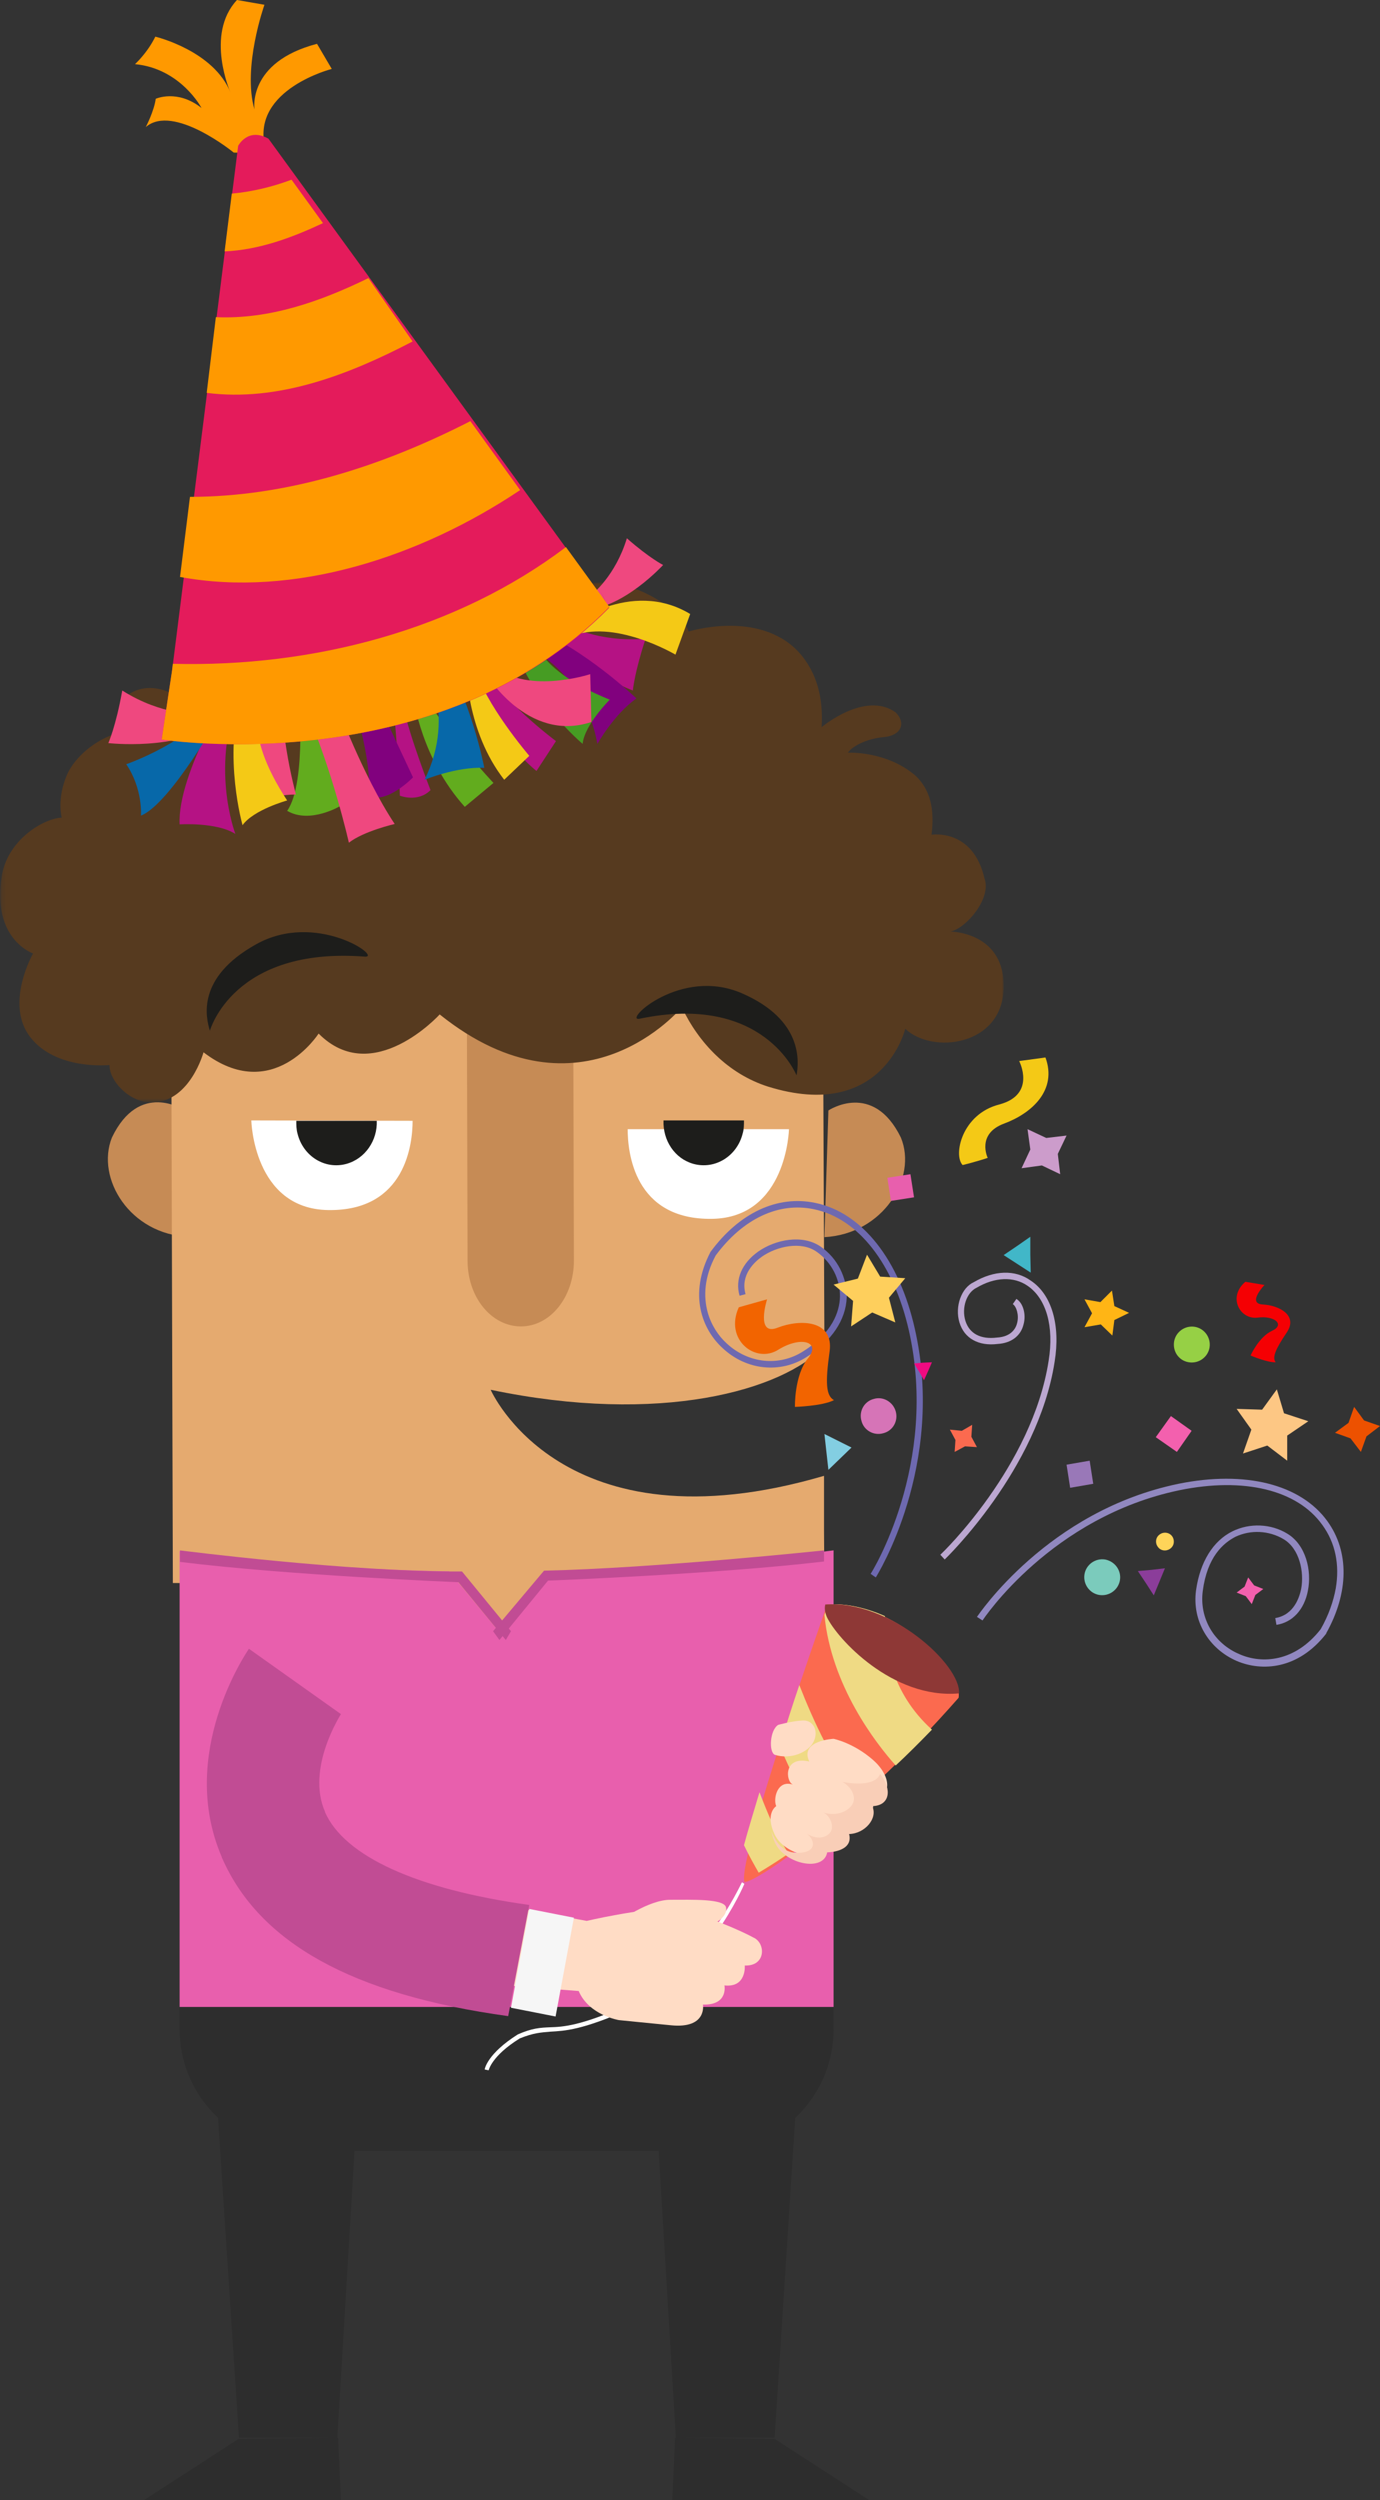
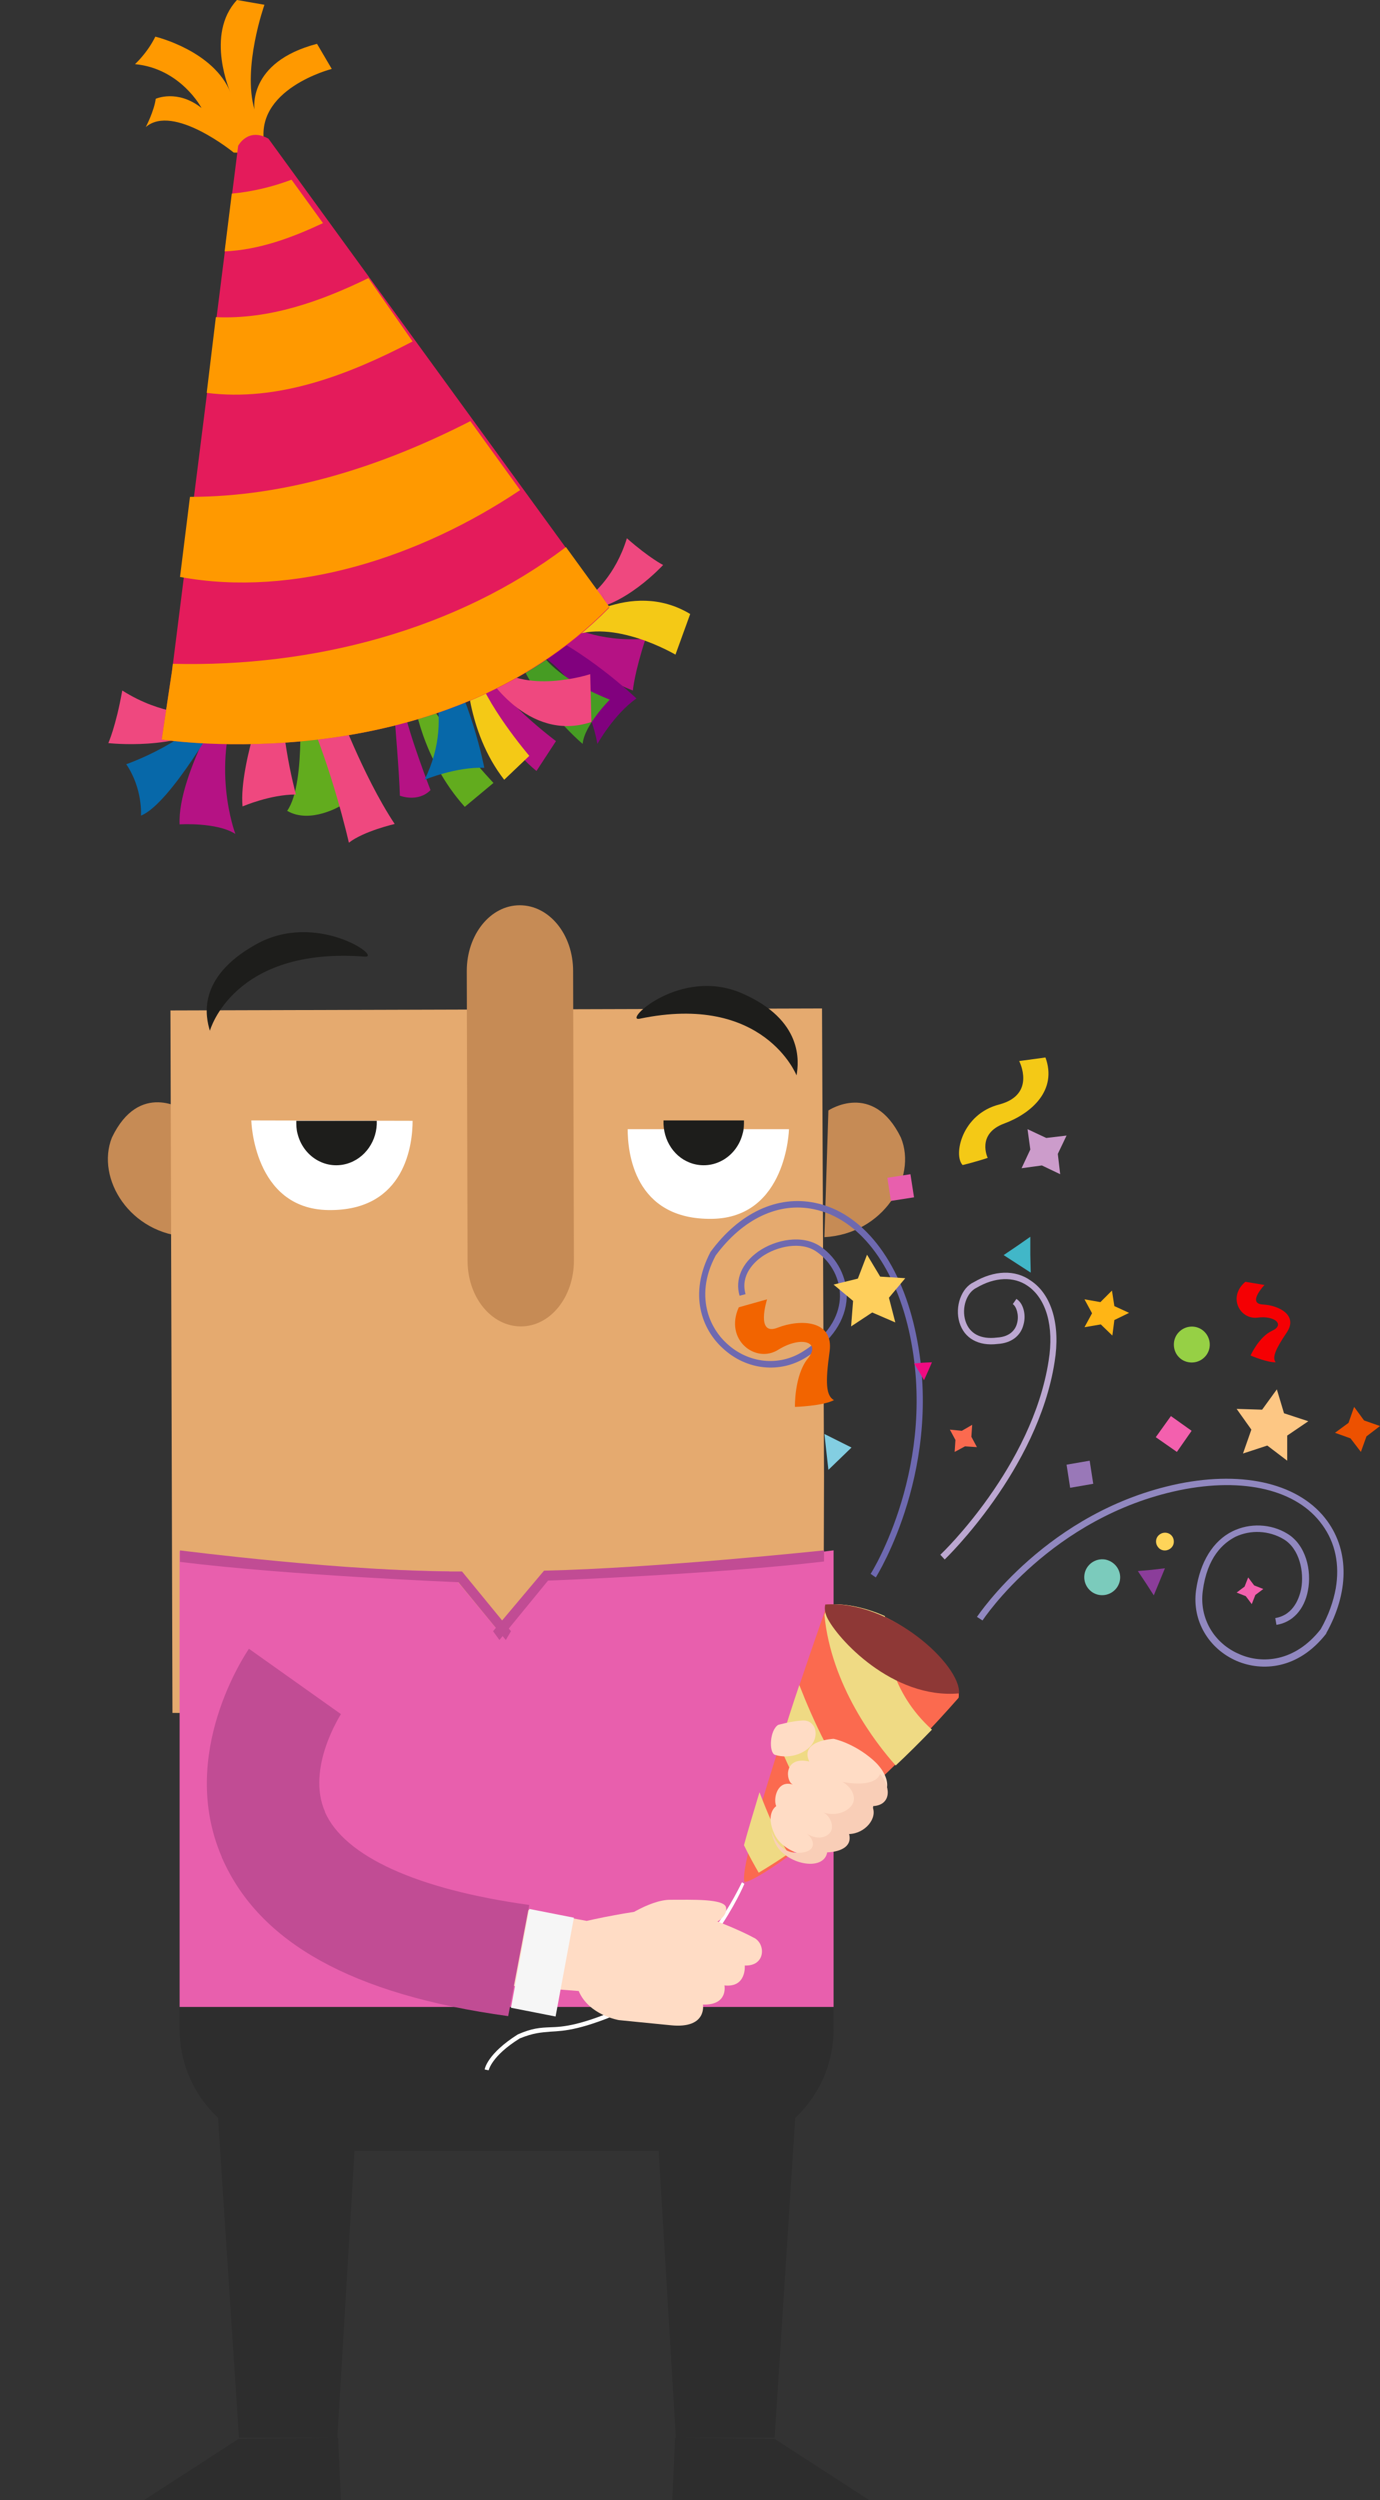
<svg xmlns="http://www.w3.org/2000/svg" viewBox="0 0 346.5 627.5" xml:space="preserve" enable-background="new 0 0 346.5 627.5">
  <rect x="0" y="0" width="346.5" height="627.5" fill="#333333" stroke="none" />
  <style>
        .st0{ fill:#c68b55; }
        .st1{ fill:#e5aa6f; }
        .st3{ fill:#fff; }
        .st5{ fill:#1d1d1b; }
        .st6{ fill:#2d2d2d; }
        .st7{ fill:#e85fad; }
        .st8{ fill:#b51284; }
        .st9{ fill:#81017e; }
        .st10{ fill:#ef487f; }
        .st11{ fill:#62ac1e; }
        .st12{ fill:#f4c916; }
        .st14{ fill:#0768a9; }
        .st16{ fill:#f90; }
        .st18{ fill:#fb6a4f; }
        .st23{ fill:#ffdcc5; }
        .st33{ fill:#f360ae; }
        .st44{ fill:#c14c94; }
    </style>
  <path class="st0" d="M46.2 278.6s-11.2-7.5-18.1 6.9c-4.1 10.3 4.6 24.3 19.2 24.9l-1.1-31.8zm161.8.1s11.2-7.5 18.2 6.8c4.2 10.2-4.5 24.2-19.2 25l1-31.8z" />
-   <path class="st1" d="M206.9 370.4c-65.9 19.3-83.7-21.6-83.7-21.6 42.5 8.9 73.4.2 83.8-11l-.5-117.3-163.6.5.5 176.3 163.6.8-.1-13.9v-13.8" />
+   <path class="st1" d="M206.9 370.4l-.5-117.3-163.6.5.5 176.3 163.6.8-.1-13.9v-13.8" />
  <path class="st0" d="M144.1 316.4c0 9.1-5.9 16.5-13.3 16.5s-13.4-7.3-13.4-16.5l-.2-72.7c0-9.1 5.9-16.5 13.3-16.5s13.4 7.3 13.4 16.5l.2 72.7z" />
  <defs>
    <filter id="Adobe_OpacityMaskFilter" filterUnits="userSpaceOnUse" x="0" y="146.2" width="252" height="130.5">
      <feColorMatrix values="1 0 0 0 0 0 1 0 0 0 0 0 1 0 0 0 0 0 1 0" />
    </filter>
  </defs>
  <mask maskUnits="userSpaceOnUse" x="0" y="146.2" width="252" height="130.5" id="party_dude_no-shadow_hair_mask">
    <g filter="url(#Adobe_OpacityMaskFilter)">
      <path class="st3" d="M.2 146.3H252v130.4H.2V146.3z" />
    </g>
  </mask>
-   <path id="party_dude_hair" d="M171.2 252.8s-25.1 30.4-60.8 1.8c0 0-16.8 18.5-30.4 4.8 0 0-11.5 18-28.9 4.7 0 0-3.3 12.2-12.6 12.6-5.8.3-11.1-5.4-11-9.4 0 0-13.4 1.4-19.9-7s.7-21 .7-21S-2 235.8.4 220.2c1.2-9 10.1-14.7 15.1-15 0 0-1.3-4.6 1.3-10.7s13.1-14.6 25.3-10.1c0 0-3.6-5.7-9.8-5.3s1-10.7 11.7-4.6c5.5 3.6 9.9 11.8 10.7 15.7 0 0 7.1-23.1 34.7-13.6 0 0-8.6-13.4 1.6-23.8s27.3 1.4 30.6 8.5c0 0 4.1-5.1 10.6.2 0 0 2.3-11.9 14.8-14.8 10.5-2.7 24 6 25.9 11.8 0 0 17.5-5.5 27.5 5 5.1 5.5 6.3 12.4 5.9 19 0 0 10.9-9.2 18.6-3.7 2.6 2.6 1.5 5.8-3 6.2s-8 2.4-9 3.9c0 0 9.7-.5 17 5.8 3.7 3.5 4.8 8.4 4 14.8 0 0 10.4-1.7 13.3 11 1.8 4.9-4.5 12.4-8.5 13.3 0 0 13.8.1 13.3 14.4-.5 14.4-18 16.4-24.7 10 0 0-5.6 23.5-34.5 14.5-10-3.2-17.4-11-21.6-19.9" mask="url(#party_dude_no-shadow_hair_mask)" fill-rule="evenodd" clip-rule="evenodd" fill="#563a1f" />
  <path class="st5" d="M52.7 258.7s5.8-21.2 39-18.6c4.2.1-12.4-11.5-27.4-3.1-15.1 8.4-12.6 18.4-11.6 21.7M200 269.9s-8.2-20.8-39.5-14.2c-4 .6 10.4-13.1 25.8-6.4s14.3 17.2 13.7 20.6" />
  <path class="st3" d="m103.6 281.3-40.5-.1s.5 22.2 19.3 22.5c19.6.3 21.2-16.9 21.2-22.4" />
  <path class="st5" d="M87 292.1c4.7-1.3 7.8-5.9 7.6-10.8H74.4c0 1.1 0 2.1.3 3.2 1.4 5.7 6.9 9.1 12.3 7.6" />
  <path class="st3" d="M157.6 283.4h40.5s-.5 22.2-19.3 22.5c-19.7.3-21.2-16.9-21.2-22.5" />
  <path class="st5" d="M174.1 292.1c-4.7-1.3-7.7-5.9-7.5-10.9h20.2c0 1.1 0 2.2-.3 3.2-1.4 5.8-7 9.2-12.4 7.7" />
  <path class="st6" d="M45.1 499.3v10c0 16.8 13.7 30.5 30.5 30.5h103.2c16.8 0 30.5-13.6 30.5-30.5v-10H45.1z" />
  <path class="st6" d="M84.7 611.8H60l-5.9-90h36l-5.4 90zm-24.8.3-23.8 15.4h49.5l-.7-15.7-25 .3zm109.8-.3h24.8l5.8-90h-36l5.4 90zm24.8.3 23.8 15.4h-49.5l.7-15.7 25 .3z" />
  <path class="st7" d="M209.3 503.8V389.1c-81.6 10.7-147.8 2.6-164.2.2v114.4h164.2v.1z" />
  <path class="st8" d="M142.5 156.9s7.7 4.4 19.6 3.4c-2.8 8.5-3.2 13-3.2 13s-16.6-6.2-21.5-16.4c-.1-.1.3-3.6 5.1 0m-43.4 23.4s1.2 14.3 1.3 19.4c0 0 4.5 1.8 7.7-1.4 0 0-5.3-13.6-6.7-20.5 0 0-2.6-.8-2.3 2.5" />
  <path class="st9" d="M131.3 161.7s15.3 6.2 18.7 25c0 0 4.2-7.5 9.8-11.4 0 0-13.1-12.6-26.4-17.8 0 0-4.6.7-2.1 4.2" />
  <path class="st10" d="M49.5 179.2s-8.9.4-18.8-5.9c-1.6 9-3.5 13.2-3.5 13.2s17.5 2 26.8-5c0 0 1.4-3.4-4.5-2.3m99.2-30.1s5.8-4.5 8.7-14c5.7 5 9.1 6.7 9.1 6.7s-9.9 10.8-19.4 11.2c0 0-2.6-1.5 1.6-3.9" />
  <path class="st11" d="M75 172.7s2.1 23.8-2.9 30.8c5.8 3.4 13.5-1.3 13.5-1.3L78.7 171l-3.7 1.7z" />
-   <path class="st9" d="M87.9 173.3s6.1 18.8 4.5 26.5c4.8 2.1 11.3-4.7 11.3-4.7L92.4 171l-4.5 2.3z" />
  <path class="st10" d="M68.4 169.7s-8.5 21.7-7.5 32.7c0 0 6.9-3 13.4-3 0 0-5.4-19.7-2.7-30.5 0 .1-3-.8-3.2.8" />
  <path class="st11" d="M103.9 175.5s1.9 14.9 12.8 27l7.2-6s-12.2-13-18-23c0 0-3.2-1.2-2 2" />
-   <path class="st12" d="M65.9 175.3s-5.7 7.5 6.2 25.6c0 0-8.4 2.3-11.2 6.2 0 0-4.9-17.2-.3-32.6 0-.1 2.9-3.2 5.3.8" />
  <path d="M133.6 158s-1.1 9.3 19.5 17.6c0 0-6.4 6.4-6.8 11.1 0 0-13.7-11.4-17.9-26.6-.1.1.9-4 5.2-2.1" fill-rule="evenodd" clip-rule="evenodd" fill="#469c23" />
  <path class="st8" d="M58.8 171.4S44.5 194 45.1 206.9c0 0 9.3-.6 14 2.4 0 0-6.8-17.8 1.7-36.3.1-.1.4-3-2-1.6" />
  <path class="st14" d="M55.8 178.5s-12.9 23.2-20.4 26.2c0 0 .5-6.7-3.7-12.9 0 0 16.9-5.8 23.5-16.3-.1 0 2.2-.6.6 3" />
  <path class="st10" d="M76.6 177.7s3-4 7.8-1.2c0 0 6.6 18.1 14.7 30.3 0 0-7.8 1.8-11.5 4.7 0 0-4.1-18.3-11-33.8" />
  <path class="st14" d="M105.9 164.6s9.1 14.2.7 31.1c0 0 8-3.3 15-3 0 0-3.4-17.9-11.5-30.1 0 0-4.2-2.2-4.2 2" />
  <path class="st8" d="M119.3 167.8s3.3 15.8 15.4 25.7l4.9-7.5s-14-10.4-18.3-19c0 0-1.6-1.6-2 .8" />
  <path class="st12" d="M117.1 167.5s-.1 15.9 9.5 28.2l6.3-6s-11.4-13.3-13.7-22.4c-.1 0-1.3-1.9-2.1.2" />
  <path class="st10" d="M121.9 168.9s10.4 17.7 26.6 12.3l-.3-12s-16.8 5.5-25-2.8c0 .1-2.5.7-1.3 2.5" />
  <path class="st12" d="M142.5 157.4s15.7-12.4 30.8-3.3l-3.7 10.2s-15.7-9.3-26.5-4.4c0-.1-2.4-1.3-.6-2.5" />
  <path d="m150.8 148.5 2.2 4.5c-.7-1.5-1.4-3-2.2-4.5" fill-rule="evenodd" clip-rule="evenodd" fill="#d42543" />
  <path class="st16" d="M58.7 38.3s-15.2-12.4-22.1-6.4c0 0 2.1-4 2.5-7.1 0 0 5.4-2.5 11.5 2.3 0 0-5.2-9.9-16.7-11 0 0 3.1-2.8 5.1-6.9 0 0 14.7 3.5 18.9 14.1 0 0-6.5-14.6 1.6-23.3l6.9 1.2s-5.6 15.7-2.5 26.3c0 0-1.9-11.9 15.7-16.5l3.7 6.3s-20 5.1-16.8 19.4c.1.1-2.7 1.8-7.8 1.6" />
  <path d="M67.4 34.8c-5.2-2.9-7.6 1.8-7.6 1.8L43.2 168.4l-2.6 17.2s69.2 10.8 112.4-33.1L67.4 34.8z" fill-rule="evenodd" clip-rule="evenodd" fill="#e41b5b" />
  <path class="st16" d="m81.1 56-7.9-10.9c-4.8 1.8-9.8 3-15 3.5l-1.8 14.5c8.7-.4 16.8-3.4 24.7-7.1m22.5 29.7L92.5 69.8c-12.1 5.9-24.9 10.4-38.3 9.8l-2.3 19c17.9 2.3 35.6-4.5 51.7-12.9m27 37.3-12.5-17.3c-22.1 11.3-46 19-70.4 19l-2.5 20.1c28.7 5.3 60.3-5 85.4-21.8m-87.2 43.6-.2 1.7-2.6 17.3s69.2 10.9 112.4-33.3l-10.9-15c-27.5 20.8-63.5 30.2-98.7 29.3" />
  <path class="st18" d="M207.7 402.7s-22.5 63.5-20.8 69.6c2 .7 27.1-15.8 53.8-46.2 1.1-7.2-16.7-24.7-33-23.4" />
  <path d="M222.2 405.6c-4.5-2-9.5-3.2-14.3-2.9 0 0-.3.9-.9 2.6 1.7 17.7 12.8 32.1 17.9 37.8 3-2.8 6-5.8 9.1-9-10.3-9.3-12-21-11.8-28.5m-26.4 32.5c3.3 8.5 8.1 16.1 11.4 20.8 2.8-2.4 5.7-5 8.9-8-6.5-7.1-12.1-19.5-15.4-28-1.6 4.7-3.3 10-4.9 15.2m-9 25c1.2 2.5 2.6 5 3.7 6.9 2-1.2 4.6-2.8 7.5-4.8-2.9-4.4-5.4-10.4-7.3-15.4-1.5 5-2.9 9.6-3.9 13.3" fill="#efda84" />
  <path d="M178.4 314.2c-5.6 10.7-2.1 19.5 3.1 24.2 5.9 5.5 14.4 6.4 21 2.2 6.3-4 9.9-9.3 10.1-15 .1-4.9-2.3-9.8-6.5-12.7-4.6-3.2-11.4-1.8-15.7 1.2-4.1 2.9-5.9 7-4.7 11.1l1.5-.4c-1.4-4.9 2.4-8.2 4.1-9.4 3.7-2.6 9.9-4 13.8-1.2 3.7 2.6 5.9 6.9 5.8 11.3-.1 3.6-1.8 9-9.3 13.7-6 3.8-13.7 3-19.1-2-2.1-1.9-3.9-4.6-4.8-7.8-1.1-4-.9-8.9 2-14.3 6.8-9.2 15.8-13.5 24.7-11.6 11.1 2.3 20 13.7 23.8 30.4 7.6 33.6-9.4 60.9-9.6 61.1l1.3.9c.2-.3 17.6-28.1 9.8-62.4-3.9-17.4-13.3-29.2-25-31.6-9.5-2-19.1 2.5-26.3 12.3" fill-rule="evenodd" clip-rule="evenodd" fill="#6e69b0" />
  <path d="M244.5 321.8c-3.1 1.4-4.8 6.1-3.6 10.1 1.2 4 4.8 6 9.6 5.4 3.4-.2 5.8-2 6.5-4.9.7-2.5-.1-5.4-1.8-6.4l-.9 1.3c.9.6 1.6 2.7 1.1 4.7-.3 1.3-1.4 3.5-5.1 3.7-4.1.5-6.9-1-7.9-4.2-1-3.3.3-7.1 2.8-8.3 4.6-2.7 9.3-2.9 12.8-.5 4.7 3.2 6.7 10.2 5.3 18.8-4.1 26.6-26.9 48.5-27.2 48.7l1.1 1.2c.2-.2 23.4-22.5 27.6-49.6 1.5-9.2-.7-16.9-6-20.4-3.9-2.8-9.2-2.6-14.3.4" fill-rule="evenodd" clip-rule="evenodd" fill="#bca7d1" />
  <path d="M207.2 402.7v.1c-.2.8-.1 1.8.4 3 2.5 5.4 16.5 20.7 33.2 19.2.5-7.1-17.2-23.5-33.6-22.3" fill-rule="evenodd" clip-rule="evenodd" fill="#8e3836" />
  <path class="st23" d="M194.9 453.3s-2.9 1.8-.4 7.1 12.1 7.3 13.1 2.4c2.7-.1 6.4-1.1 5.5-4.5 4-.1 7.3-4 5.8-6.9 5-.1 5.2-5.4.3-9.7-4.9-4.3-9.9-5.3-9.9-5.3s-8.6.4-6.1 5.7c-6.5-1.5-6 5-4.1 5.8-4-1.3-5 3.6-4.2 5.4" />
  <path d="M211.5 447.2c2.2 1.2 4.4 4.4 1.6 6.7-2.8 2.3-6.4 1-6.4 1 1.6.6 3.5 4.1 1 5.7-2.3 1.5-5-.3-5.3-.5 2.3 1.5 3 5.1-2.5 4.9-3.6-.1-5.4-3.2-6.2-5.4.1.8.4 1.8.9 2.9 2.5 5.4 12.2 7.4 13.1 2.4 2.7-.1 6.4-1.1 5.5-4.6 4-.1 7.3-4 5.8-7 4.4-.1 5.1-4.1 2-8.1-1.5 3.8-9.5 2-9.5 2" fill-rule="evenodd" clip-rule="evenodd" fill="#f9ceb7" />
  <path d="M295.9 372.4c-33 6.8-50.4 33.2-50.6 33.4l1.4.9c.2-.3 17.2-26 49.5-32.7 16.1-3.3 29.5-.1 35.8 8.7 3.3 4.5 4.4 10 3.4 15.9-.6 3.3-1.8 6.8-3.8 10.3-6.5 8.3-14.8 8.7-20.3 6.3-6.5-2.7-10.2-9.1-9.3-15.9 1.1-8.5 5.1-12 8.2-13.6 3.8-1.8 8.4-1.6 12.1.6 4 2.4 5.2 8.2 4.4 12.5-.4 1.9-1.7 6.5-6.5 7.3l.3 1.7c4-.6 7-3.8 7.9-8.6 1-5-.5-11.5-5.2-14.3-4.1-2.5-9.4-2.7-13.7-.6-4.9 2.4-8.2 7.7-9.2 14.9-1 7.5 3.1 14.6 10.3 17.7 6.2 2.6 15.3 2.2 22.4-6.9v-.1c5.7-10.2 5.8-20.5.3-28.1-6.7-9.3-20.7-12.8-37.4-9.4" fill-rule="evenodd" clip-rule="evenodd" fill="#9188c0" />
  <path d="m320.6 348.7 1.8 6 6.1 2-5.3 3.6v6.3l-5-3.8-6.1 2 2.1-6-3.7-5.2 6.4.2 3.7-5.1z" fill-rule="evenodd" clip-rule="evenodd" fill="#fdc784" />
  <path d="m279.2 323.9.6 3.9 3.7 1.7-3.7 1.8-.5 3.9-2.9-2.8-4.1.7 1.9-3.5-1.9-3.5 4 .7 2.9-2.9z" fill-rule="evenodd" clip-rule="evenodd" fill="#ffb515" />
  <path d="m217.7 314.9 3.3 5.5 6.3.4-4.1 4.9 1.6 6.2-5.8-2.5-5.3 3.5.5-6.4-4.9-4.1 6.1-1.5 2.3-6z" fill-rule="evenodd" clip-rule="evenodd" fill="#fecf5c" />
  <path d="M303.7 338.2c-.4 2.4-2.7 4.1-5.2 3.7s-4.1-2.7-3.7-5.2c.4-2.4 2.7-4.1 5.2-3.7 2.4.4 4.1 2.7 3.7 5.2" fill-rule="evenodd" clip-rule="evenodd" fill="#96d045" />
  <path d="M281.2 396.6c-.4 2.4-2.7 4.1-5.2 3.7-2.4-.4-4.1-2.7-3.7-5.2.4-2.4 2.7-4.1 5.2-3.7 2.5.5 4.1 2.8 3.7 5.2" fill-rule="evenodd" clip-rule="evenodd" fill="#7bcbbc" />
  <path d="M294.7 387.3c-.2 1.2-1.4 2-2.6 1.8s-2-1.4-1.8-2.6 1.4-2 2.6-1.8 2 1.3 1.8 2.6" fill-rule="evenodd" clip-rule="evenodd" fill="#fed459" />
-   <path d="M224.9 354.2c.7 2.4-.7 4.9-3.1 5.5-2.4.7-4.9-.7-5.5-3.1-.7-2.4.7-4.9 3.1-5.5 2.3-.7 4.8.7 5.5 3.1" fill-rule="evenodd" clip-rule="evenodd" fill="#d674b7" />
  <path class="st33" d="m295.5 364.4-5.3-3.7 3.8-5.3 5.2 3.7-3.7 5.3z" />
  <path d="m274.5 372.4-5.8 1-.9-5.8 5.8-1 .9 5.8z" fill-rule="evenodd" clip-rule="evenodd" fill="#9978b8" />
  <path class="st7" d="m229.5 300.5-5.8.9-.9-5.8 5.8-.9.9 5.8z" />
  <path d="m258.8 319.4-3.4-2.2-3.4-2.2 3.4-2.3 3.3-2.3v4.5l.1 4.5z" fill-rule="evenodd" clip-rule="evenodd" fill="#41b7c8" />
  <path d="m289.7 400.4-2-3.1-2-3 3.4-.3 3.4-.4-1.4 3.4-1.4 3.4z" fill-rule="evenodd" clip-rule="evenodd" fill="#8b3d9a" />
  <path d="m208 368.9-.5-4.5-.5-4.5 3.4 1.7 3.4 1.7-2.9 2.8-2.9 2.8z" fill-rule="evenodd" clip-rule="evenodd" fill="#83cee2" />
  <path d="m232 346.4-1.2-2.1-1.3-2.1 2.3-.2 2.2-.1-1 2.3-1 2.2z" fill-rule="evenodd" clip-rule="evenodd" fill="#f00a81" />
  <path d="m266.2 294.7-4.6-2.2-5.1.7 2.2-4.7-.7-5.1 4.7 2.2 5.1-.6-2.2 4.6.6 5.1z" fill-rule="evenodd" clip-rule="evenodd" fill="#cc9ccb" />
  <path d="m341.7 364.4-2.6-3.4-3.9-1.4 3.4-2.5 1.4-4 2.5 3.4 4 1.4-3.4 2.6-1.4 3.9z" fill-rule="evenodd" clip-rule="evenodd" fill="#ed5100" />
  <path class="st33" d="m314.3 402.6-1.5-2-2.3-.9 2-1.5.9-2.3 1.5 2 2.3.9-2 1.5-.9 2.3z" />
  <path class="st18" d="m239.7 364.4.2-3-1.4-2.6 3 .3 2.6-1.5-.2 3 1.4 2.6-3-.2-2.6 1.4z" />
  <path d="m185.5 328.1 7.1-2s-3 9.4 2.7 7.1c5.7-2.2 14.1-1.9 13 6-1.1 7.9-.9 11.1 1.1 12.2-2.9 1.5-9.8 1.7-9.8 1.7s-.2-7.8 3.2-12.1c3.5-4.2-1.6-5.8-7.3-2.3-5.7 3.7-13.7-2.4-10-10.6" fill-rule="evenodd" clip-rule="evenodd" fill="#f26400" />
  <path d="m312.7 321.7 4.8.8s-4.5 4.7-.4 4.9c4 .2 8.9 2.7 6 7s-3.7 6.3-2.8 7.5c-2.1.1-6.3-1.7-6.3-1.7s2.1-4.7 5.4-6.2.7-3.9-3.7-3.3c-4.4.5-7.5-5.2-3-9" fill-rule="evenodd" clip-rule="evenodd" fill="#f50003" />
  <path class="st12" d="M255.9 266.3s4.4 8.4-5 10.9c-9.4 2.4-11.6 12.7-9.2 15.2 3.7-.9 6.3-1.8 6.3-1.8s-2.9-6 4.1-8.6 13.4-8.4 10.4-16.6l-6.6.9z" />
  <path class="st3" d="M157.4 503.3c-11.5 5.1-15.9 5.4-19.3 5.5-2.4.1-4.5.2-8.1 1.8-7.6 4.8-8.3 8.6-8.3 8.8l1 .2s.7-3.6 7.8-8c3.4-1.4 5.4-1.5 7.7-1.7 3.6-.2 8-.4 19.7-5.6 19.3-8.6 28.9-31.2 29-31.5l-.6-.4c-.2.2-10 22.4-28.9 30.9" />
  <path class="st23" d="M155.3 482.3s7.5-5.5 13-5.5c5.4 0 13.5-.3 14 1.9.5 2.2-2.6 4.7-6.6 4.8-4.1.1-20.4-1.2-20.4-1.2" />
  <path class="st23" d="M189.6 486.5c-3.4-1.9-12.4-5.8-18.8-7.2-5.4-1.1-19.5 1.9-23.5 2.8l-15.6-2.9c-1.8 6.4-3.7 12.7-5.6 19l19.2 1.5c2.6 6.1 10.1 7.3 10.1 7.3s8.9.9 13.1 1.3c9.1.9 8-5.2 8-5.2 6.4.2 5.4-4.8 5.4-4.8 5.6.6 5.1-5 5.1-5 5.1.2 5.3-5.1 2.6-6.8" />
  <path d="m132.9 479.1-4.6 24.8 11.2 2.2 4.6-24.8-11.2-2.2z" fill-rule="evenodd" clip-rule="evenodd" fill="#f6f6f6" />
  <path class="st44" d="M55.8 466.4c9.3 21.1 32.5 34.2 71.8 39.6l5.3-27.9c-28.2-3.9-46.4-12.2-51.3-23.3v-.1c-4.8-11 4-24.4 4-24.5l-23.1-16.4c-.7 1.1-18 26.4-6.8 52.3 0 .1 0 .2.1.3" />
  <path class="st23" d="M195.4 432.9s3.6-1 6.2-1.1c2.6-.1 4 2.6 2.7 5.3-1.3 2.7-5.8 4.6-9.8 3.3-1.5-.8-1.2-6.2.9-7.5" />
  <path class="st1" d="M110.3 391.4c1.2 1.4 14.9 18 14.9 18l14.4-18h-29.3z" />
  <path class="st44" d="M45.1 389.1s42.8 5.5 70.9 5.3l12.3 15-1.3 2.2-11.9-14.5s-42.6-1.7-69.9-5.1v-2.9h-.1z" />
  <path class="st44" d="M207 389.1s-42.6 4.5-70.4 5.1l-12.8 15.2 1.6 2.2 12.2-14.9s42.1-1.6 69.3-4.8v-2.8h.1z" />
</svg>